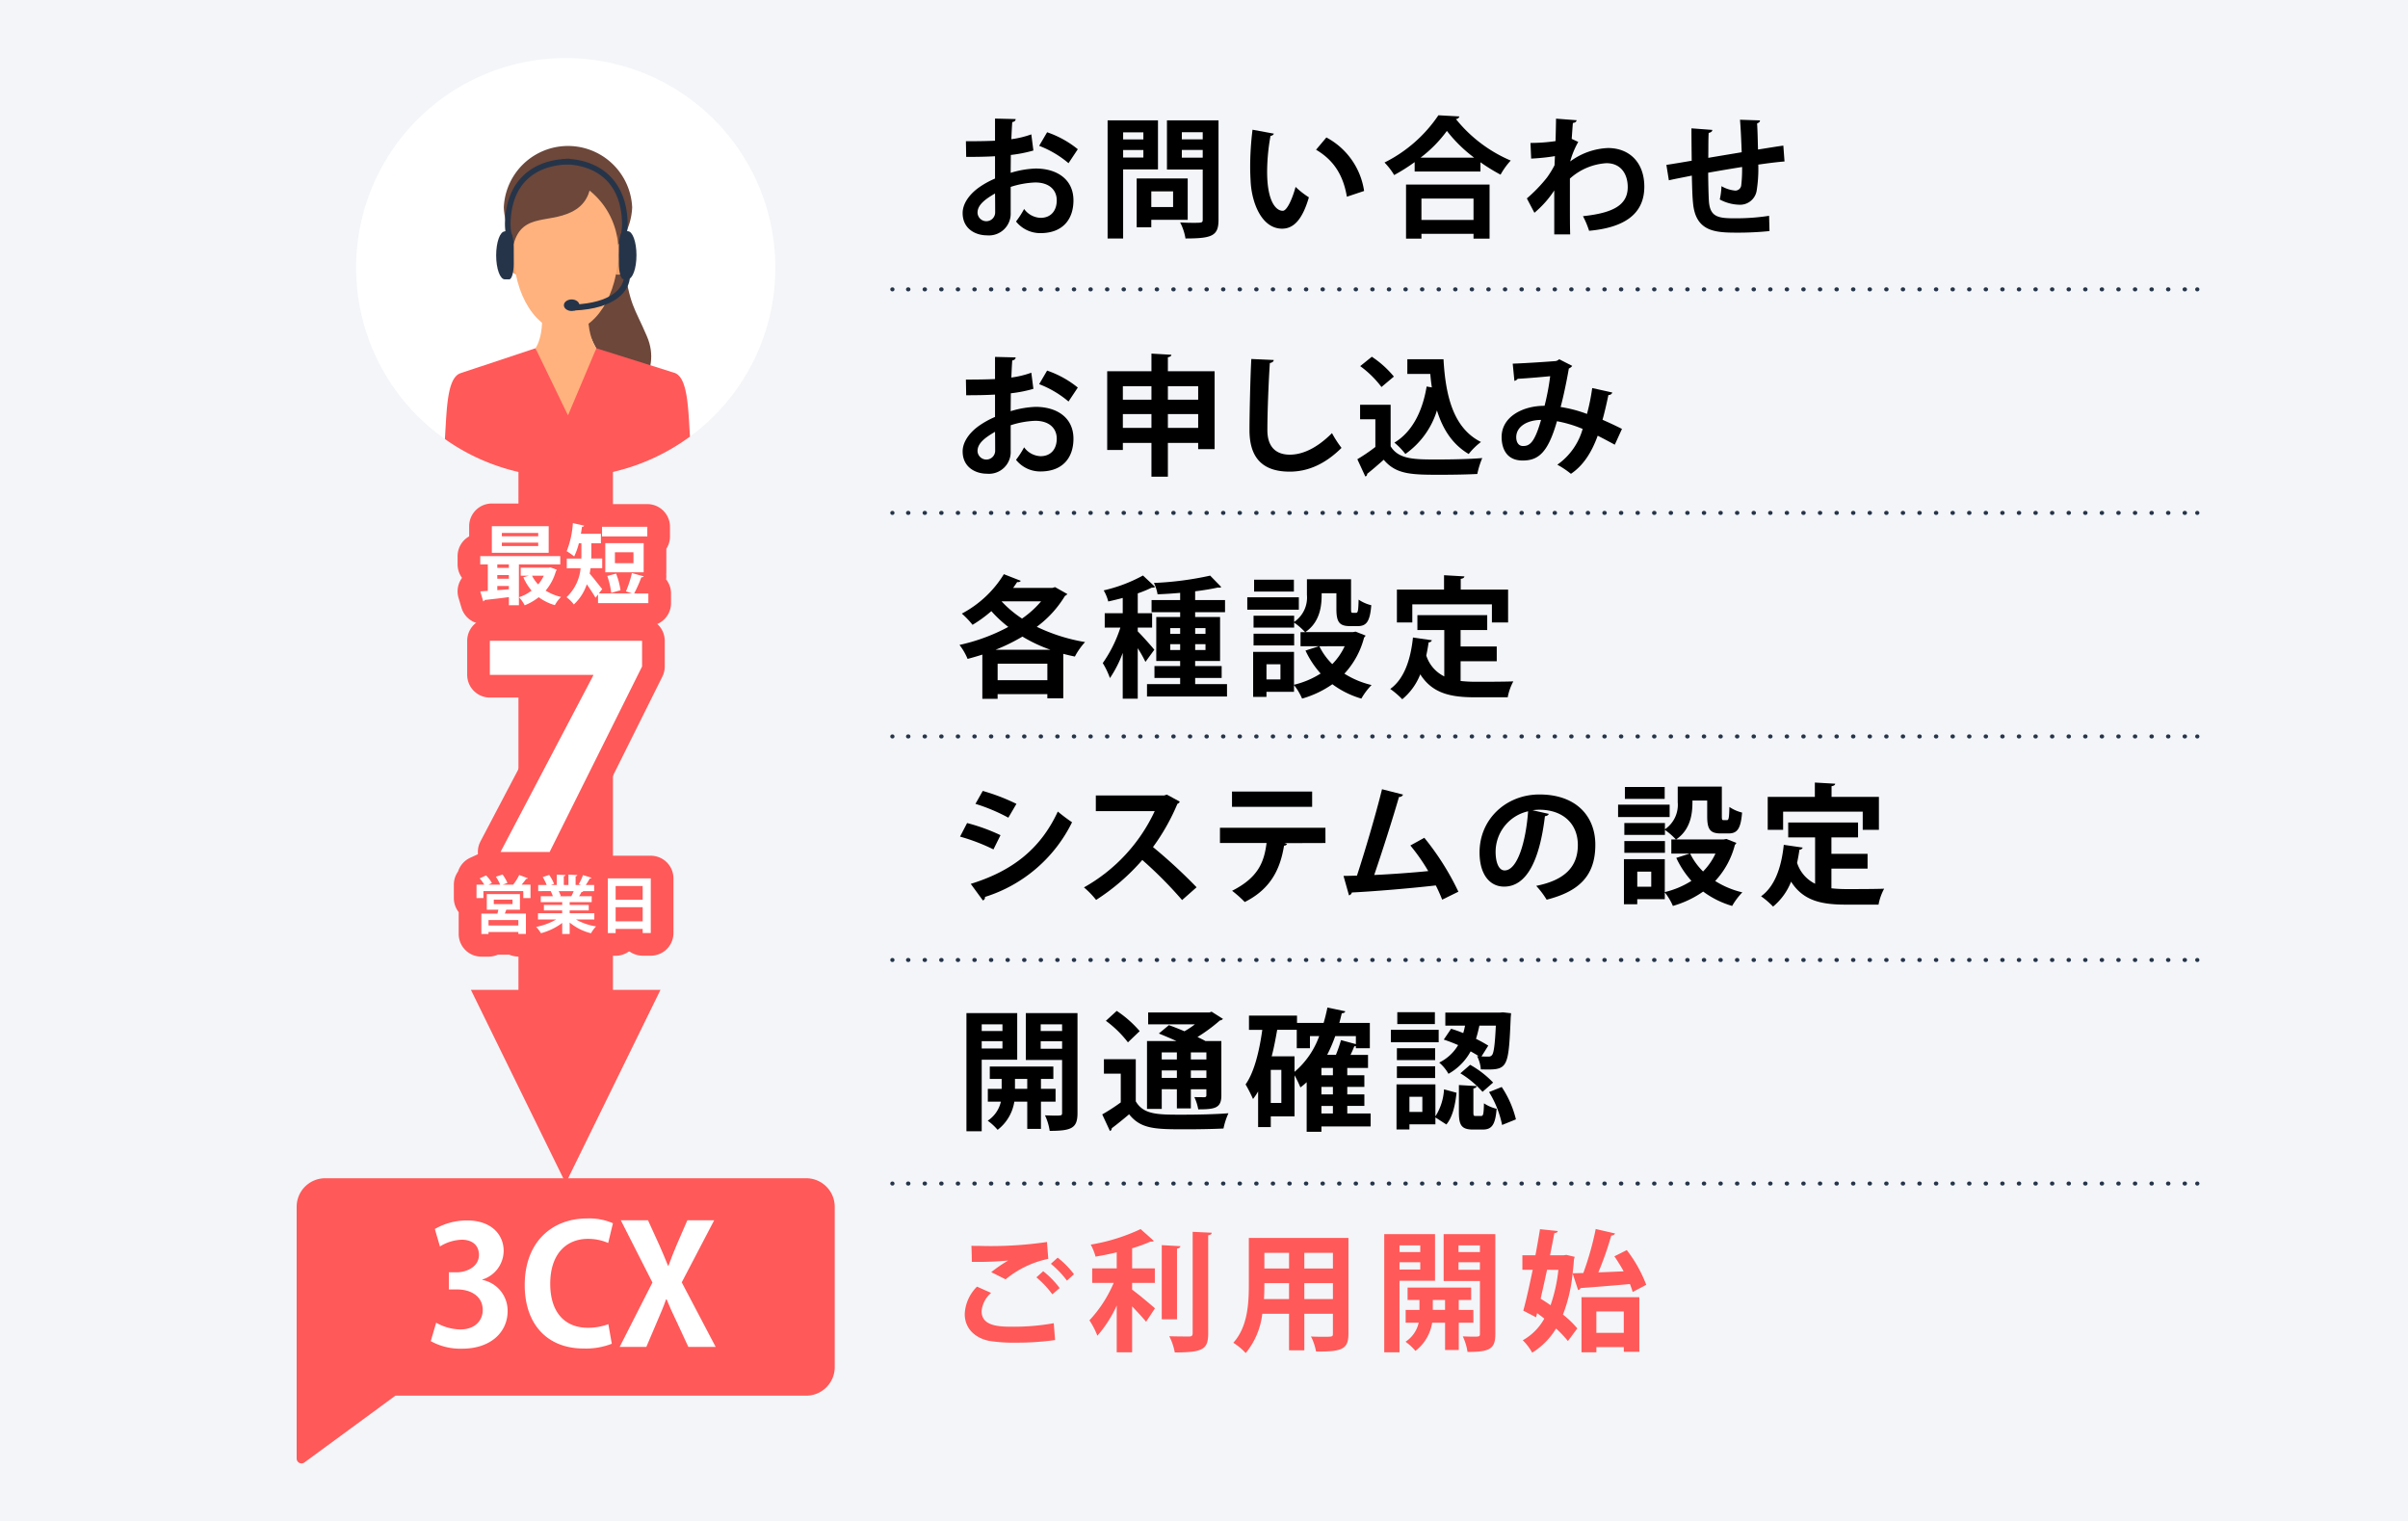
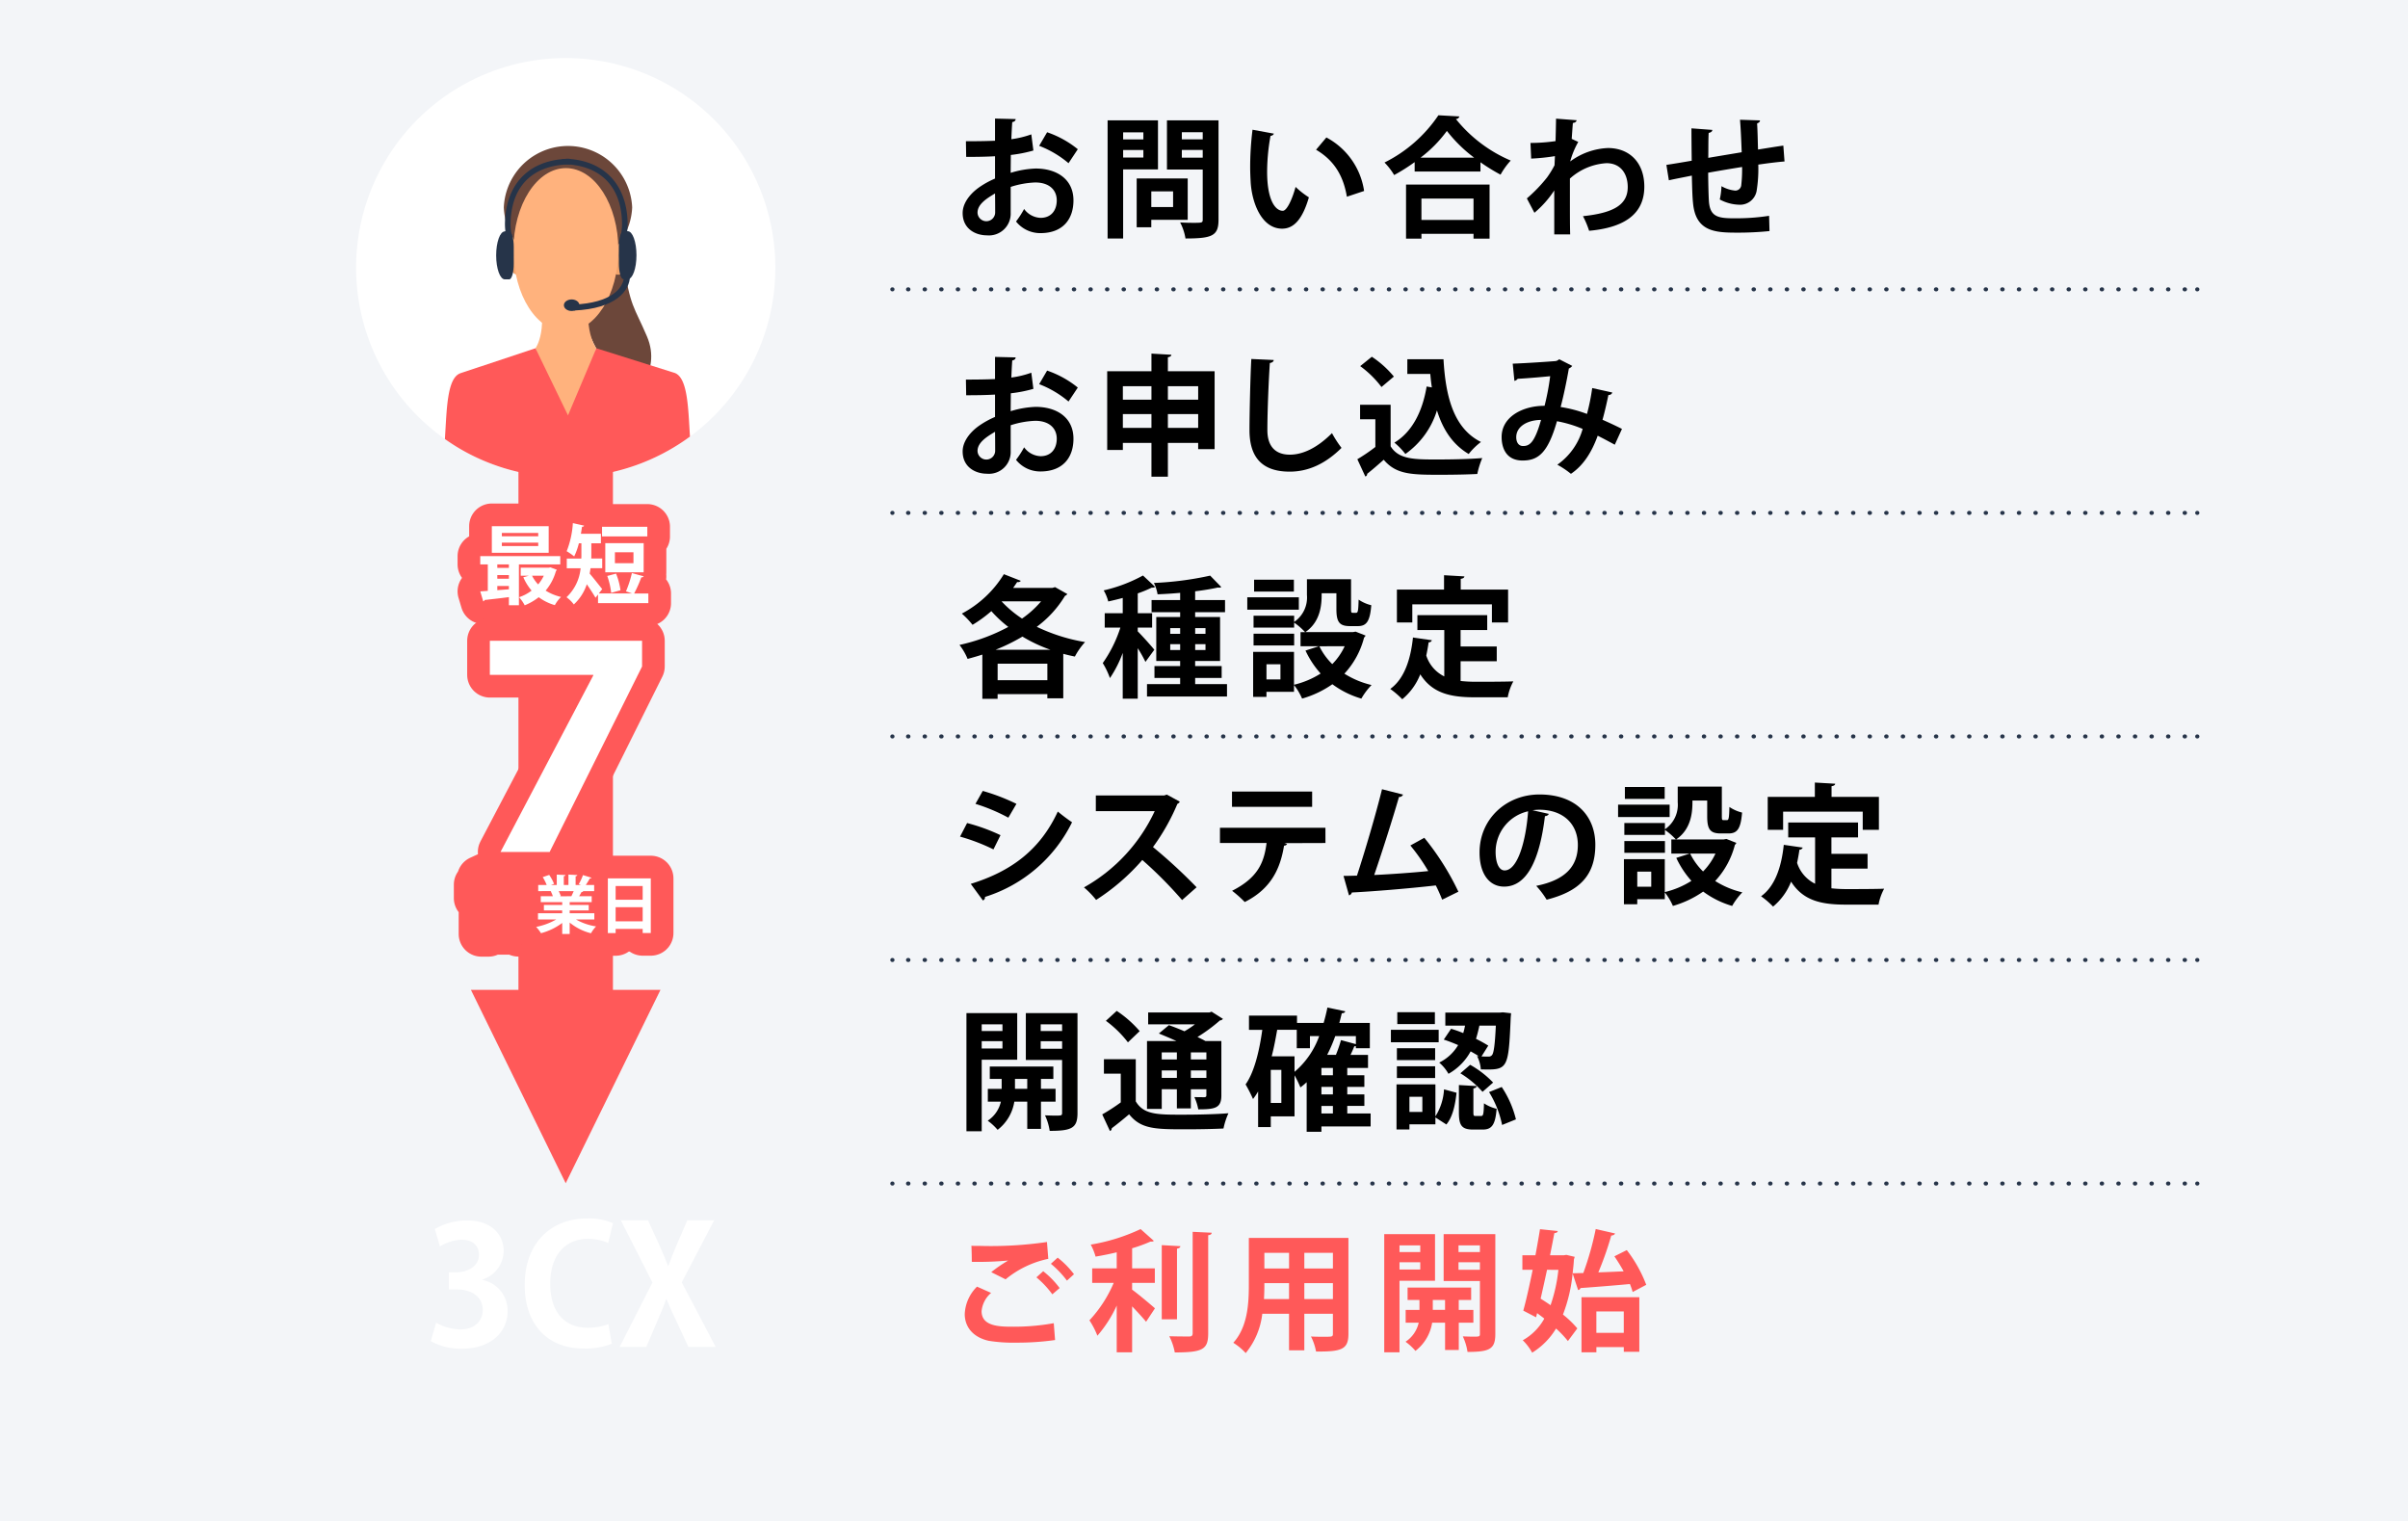
<svg xmlns="http://www.w3.org/2000/svg" width="478" height="302" viewBox="0 0 478 302">
  <defs>
    <clipPath id="clip-path">
      <rect id="長方形_15336" data-name="長方形 15336" width="377.687" height="278.952" fill="none" />
    </clipPath>
  </defs>
  <g id="グループ_35140" data-name="グループ 35140" transform="translate(-1001 -5441)">
    <rect id="長方形_14829" data-name="長方形 14829" width="478" height="302" transform="translate(1001 5441)" fill="#f3f5f8" />
    <g id="グループ_35059" data-name="グループ 35059" transform="translate(1059.889 5452.523)">
      <g id="グループ_35058" data-name="グループ 35058" clip-path="url(#clip-path)">
        <path id="パス_44436" data-name="パス 44436" d="M95.513,41.617A41.549,41.549,0,0,1,78.556,75.141c-.308.225-.621.449-.934.667a41.684,41.684,0,0,1-40.866,3.736A40.443,40.443,0,0,1,30.8,76.229c-.3-.2-.59-.4-.88-.61a41.612,41.612,0,1,1,65.595-34" transform="translate(-0.492 0)" fill="#fff" />
        <path id="パス_44437" data-name="パス 44437" d="M67.237,42.021c1.367,9.221,2.113,8.87,4.7,14.949,3.079,7.223-3.35,12.465-3.35,12.465S58.864,57.326,59.6,51.892s7.634-9.871,7.634-9.871" transform="translate(-2.388 -1.685)" fill="#6c473a" />
        <path id="パス_44438" data-name="パス 44438" d="M64.5,40.432c-.149,2.152.683,3.962,1.858,4.043s2.248-1.6,2.4-3.749-.683-3.961-1.858-4.042-2.248,1.6-2.4,3.748" transform="translate(-2.586 -1.471)" fill="#f1a26a" />
        <path id="パス_44439" data-name="パス 44439" d="M47.6,40.432c.149,2.152-.683,3.962-1.858,4.043s-2.249-1.6-2.4-3.749.683-3.961,1.858-4.042,2.248,1.6,2.4,3.748" transform="translate(-1.737 -1.471)" fill="#f1a26a" />
        <path id="パス_44440" data-name="パス 44440" d="M49.387,45.934c2.966,9.428,0,13.357,0,13.357l6.04,23.836,6.039-23.836s-3.695-4.618,0-15.982c.956-2.939-13.007-.323-12.078,2.625" transform="translate(-1.979 -1.685)" fill="#ffb27d" />
        <path id="パス_44441" data-name="パス 44441" d="M68.318,30.38a12.753,12.753,0,0,1-25.482,0,12.753,12.753,0,0,1,25.482,0" transform="translate(-1.718 -0.729)" fill="#6c473a" />
        <path id="パス_44442" data-name="パス 44442" d="M65.658,38.994c0,8.966-4.661,16.234-10.411,16.234S44.834,47.96,44.834,38.994,49.5,22.759,55.247,22.759s10.411,7.269,10.411,16.235" transform="translate(-1.798 -0.913)" fill="#ffb27d" />
-         <path id="パス_44443" data-name="パス 44443" d="M59.706,20.307s2.338,7.354-2.456,10.5-10.751.364-12.43,6.966c0,0-3.172-9.934,2.03-15.137,4.522-4.521,12.856-2.334,12.856-2.334" transform="translate(-1.759 -0.793)" fill="#6c473a" />
        <path id="パス_44444" data-name="パス 44444" d="M57.395,51.914l-.053-1.181c7.335-.333,9.948-3.2,9.948-5.778h1.182c0,3.121-2.909,6.588-11.077,6.958" transform="translate(-2.299 -1.803)" fill="#263449" />
        <path id="パス_44445" data-name="パス 44445" d="M58.344,51.06c0,.634-.689,1.147-1.541,1.147s-1.542-.514-1.542-1.147.69-1.147,1.542-1.147,1.541.514,1.541,1.147" transform="translate(-2.216 -2.001)" fill="#263449" />
        <path id="パス_44446" data-name="パス 44446" d="M44.82,38.964v3.284c0,1.721-.4,3.116-.89,3.116h-.89V35.847h.89c.491,0,.89,1.4.89,3.117" transform="translate(-1.726 -1.437)" fill="#263449" />
        <path id="パス_44447" data-name="パス 44447" d="M44.683,40.605c0,2.628-.767,4.758-1.713,4.758s-1.714-2.13-1.714-4.758.768-4.758,1.714-4.758,1.713,2.13,1.713,4.758" transform="translate(-1.654 -1.437)" fill="#263449" />
        <path id="パス_44448" data-name="パス 44448" d="M55.666,20.829c-.429.006-.848.031-1.258.075-6.906.635-11.1,5.2-11.331,12.489a11.382,11.382,0,0,0,.094,1.851v.02a11.576,11.576,0,0,0,1.3,4v-3.1c-.043-.175-.081-.348-.111-.53a.02.02,0,0,1-.007-.012c-.025-.125-.043-.249-.062-.374a10.961,10.961,0,0,1-.1-1.819c.244-7.865,5.1-11.318,11.461-11.48.144-.007.293-.007.443-.007V20.866c-.144-.019-.281-.025-.431-.037" transform="translate(-1.727 -0.835)" fill="#263449" />
        <path id="パス_44449" data-name="パス 44449" d="M66.632,38.926V42.21c0,1.722.4,3.118.888,3.118h.89V35.81h-.89c-.491,0-.888,1.4-.888,3.116" transform="translate(-2.672 -1.436)" fill="#263449" />
        <path id="パス_44450" data-name="パス 44450" d="M66.7,40.568c0,2.628.768,4.759,1.714,4.759s1.714-2.131,1.714-4.759-.768-4.757-1.714-4.757S66.7,37.941,66.7,40.568" transform="translate(-2.675 -1.436)" fill="#263449" />
        <path id="パス_44451" data-name="パス 44451" d="M56.569,20.866c-.143-.018-.28-.024-.431-.036-.429.006-.847.031-1.257.075v1c.423,0,.834.018,1.246.043,5.958.43,10.426,3.914,10.657,11.443a10.88,10.88,0,0,1-.1,1.82c-.018.137-.043.268-.068.4v.007c-.031.174-.069.343-.112.511v3.1a11.562,11.562,0,0,0,1.3-4v-.017a11.516,11.516,0,0,0,.094-1.852c-.231-7.279-4.426-11.854-11.331-12.49" transform="translate(-2.201 -0.835)" fill="#263449" />
-         <path id="パス_44452" data-name="パス 44452" d="M59.873,26.808a15.2,15.2,0,0,1,6.256,11.427s.147-12.123-5.713-14.087-.542,2.66-.542,2.66" transform="translate(-2.312 -0.949)" fill="#6c473a" />
        <path id="パス_44453" data-name="パス 44453" d="M79.293,77.546c-.307.225-.621.449-.934.668a41.687,41.687,0,0,1-40.866,3.735,40.3,40.3,0,0,1-5.957-3.315c-.3-.2-.591-.4-.881-.609.378-5.728.378-12.176,3.115-13.068v-.007L48.635,60.01l6.454,13.322L60.716,60.01,76.1,64.851c2.778.745,2.842,7,3.2,12.7" transform="translate(-1.229 -2.406)" fill="#ff5959" />
        <rect id="長方形_15335" data-name="長方形 15335" width="18.756" height="114.812" transform="translate(44.027 75.769)" fill="#ff5959" />
        <path id="パス_44454" data-name="パス 44454" d="M54.85,231.063,36.035,192.68h37.63Z" transform="translate(-1.445 -7.726)" fill="#ff5959" />
-         <path id="パス_44455" data-name="パス 44455" d="M5.664,231.637A5.664,5.664,0,0,0,0,237.3v49.974a.964.964,0,0,0,1.534.777L19.6,274.792h81.545a5.664,5.664,0,0,0,5.664-5.663V237.3a5.664,5.664,0,0,0-5.664-5.664Z" transform="translate(0 -9.288)" fill="#ff5959" />
        <path id="パス_44456" data-name="パス 44456" d="M37.955,252.158a6.233,6.233,0,0,1,5.032,6.21c0,4.117-3.3,7.449-9.051,7.449a12.174,12.174,0,0,1-6.209-1.5l1.078-3.659a10.014,10.014,0,0,0,4.8,1.339c2.974,0,4.444-1.83,4.444-3.856,0-2.778-2.418-4.084-5.065-4.084H31.321v-3.4h1.568c1.927,0,4.411-1.079,4.411-3.464,0-1.733-1.143-3.006-3.431-3.006a8.744,8.744,0,0,0-4.313,1.34l-1.014-3.464a12.644,12.644,0,0,1,6.437-1.7c4.739,0,7.222,2.777,7.222,6.045a6,6,0,0,1-4.248,5.686Z" transform="translate(-1.112 -9.638)" fill="#fff" />
        <path id="パス_44457" data-name="パス 44457" d="M64.447,264.821a14.12,14.12,0,0,1-5.555.947c-7.548,0-11.731-5.13-11.731-12.58,0-8.79,5.653-13.234,12.319-13.234a11.754,11.754,0,0,1,5.195.947l-.947,3.921A9.882,9.882,0,0,0,59.709,244c-4.15,0-7.482,2.843-7.482,8.921,0,5.685,2.908,8.725,7.45,8.725a11.253,11.253,0,0,0,4.084-.719Z" transform="translate(-1.891 -9.622)" fill="#fff" />
        <path id="パス_44458" data-name="パス 44458" d="M85.85,265.457H80.426l-2.255-4.869c-.85-1.733-1.438-3.072-2.059-4.575h-.1c-.523,1.5-1.111,2.875-1.863,4.608l-2.058,4.836H66.8l6.5-12.777-6.274-12.352H72.42l2.254,4.935c.654,1.438,1.144,2.712,1.733,4.117h.064c.589-1.568,1.014-2.712,1.635-4.15l2.124-4.9h5.326l-6.437,12.319Z" transform="translate(-2.679 -9.637)" fill="#fff" />
        <path id="パス_44459" data-name="パス 44459" d="M53.849,104.384h-8.21v8.106H43.652v-1.608c-1.832.242-3.595.432-4.823.57a.327.327,0,0,1-.276.259l-.587-1.97,1.5-.1v-5.255h-1.5v-1.641H53.849Zm-2.3-2.3H40.264V96.8H51.551Zm-7.9,2.3h-2.3v.691h2.3Zm0,2.126h-2.3v.726h2.3Zm-2.3,2.99,2.3-.173v-.657h-2.3Zm8.123-11.356H42.252V98.8h7.224Zm0,1.919H42.252v.674h7.224Zm2.421,4.908,1.279.484a1.1,1.1,0,0,1-.19.276,10.193,10.193,0,0,1-2.039,3.855A10.162,10.162,0,0,0,54,110.848a6.928,6.928,0,0,0-1.227,1.625,10.041,10.041,0,0,1-3.2-1.573,11.4,11.4,0,0,1-2.784,1.608,7.424,7.424,0,0,0-1.123-1.608,8.374,8.374,0,0,0,2.489-1.313,10.783,10.783,0,0,1-1.641-2.645l1.107-.311H46v-1.591h5.548Zm-3.648,1.66a7.418,7.418,0,0,0,1.21,1.728,7.61,7.61,0,0,0,1.123-1.728Z" transform="translate(-1.522 -3.881)" fill="#ff5959" />
        <path id="パス_44460" data-name="パス 44460" d="M53.849,104.384h-8.21v8.106H43.652v-1.608c-1.832.242-3.595.432-4.823.57a.327.327,0,0,1-.276.259l-.587-1.97,1.5-.1v-5.255h-1.5v-1.641H53.849Zm-2.3-2.3H40.264V96.8H51.551Zm-7.9,2.3h-2.3v.691h2.3Zm0,2.126h-2.3v.726h2.3Zm-2.3,2.99,2.3-.173v-.657h-2.3Zm8.123-11.356H42.252V98.8h7.224Zm0,1.919H42.252v.674h7.224Zm2.421,4.908,1.279.484a1.1,1.1,0,0,1-.19.276,10.193,10.193,0,0,1-2.039,3.855A10.162,10.162,0,0,0,54,110.848a6.928,6.928,0,0,0-1.227,1.625,10.041,10.041,0,0,1-3.2-1.573,11.4,11.4,0,0,1-2.784,1.608,7.424,7.424,0,0,0-1.123-1.608,8.374,8.374,0,0,0,2.489-1.313,10.783,10.783,0,0,1-1.641-2.645l1.107-.311H46v-1.591h5.548Zm-3.648,1.66a7.418,7.418,0,0,0,1.21,1.728,7.61,7.61,0,0,0,1.123-1.728Z" transform="translate(-1.522 -3.881)" fill="none" stroke="#ff5959" stroke-linecap="round" stroke-linejoin="round" stroke-width="9" />
        <path id="パス_44461" data-name="パス 44461" d="M71.117,106.726c-.053.138-.225.208-.467.208a25.423,25.423,0,0,1-1.418,3.2H72.05v1.919h-9.99v-1.711l-.5.639c-.4-.709-1.106-1.781-1.729-2.679a9.426,9.426,0,0,1-2.574,4.01,6.727,6.727,0,0,0-1.452-1.434,9.088,9.088,0,0,0,2.8-5.756H55.856V103.2h2.886c.017-.276.017-.536.017-.795v-2.23h-.5a13.393,13.393,0,0,1-.933,2.61,10.34,10.34,0,0,0-1.487-1.037,18.319,18.319,0,0,0,1.227-5.583l2.23.5c-.035.138-.173.225-.415.225-.069.467-.138.934-.225,1.4h3.975v1.883h-1.9v2.264c0,.242,0,.5-.018.76H62.89v1.919H60.575c-.053.346-.1.708-.174,1.071.692.795,2.126,2.627,2.489,3.076l-.674.864h6.6c-.4-.138-.83-.294-1.209-.415a21.179,21.179,0,0,0,1.175-3.629Zm.726-7.915H62.856V96.892h8.987Zm-.726,7.121H63.5v-5.79h7.622Zm-5.479.259a13.59,13.59,0,0,1,.881,3.3l-1.85.518a14.542,14.542,0,0,0-.777-3.352Zm3.457-4.234H65.414v2.16h3.681Z" transform="translate(-2.238 -3.856)" fill="#ff5959" />
        <path id="パス_44462" data-name="パス 44462" d="M71.117,106.726c-.053.138-.225.208-.467.208a25.423,25.423,0,0,1-1.418,3.2H72.05v1.919h-9.99v-1.711l-.5.639c-.4-.709-1.106-1.781-1.729-2.679a9.426,9.426,0,0,1-2.574,4.01,6.727,6.727,0,0,0-1.452-1.434,9.088,9.088,0,0,0,2.8-5.756H55.856V103.2h2.886c.017-.276.017-.536.017-.795v-2.23h-.5a13.393,13.393,0,0,1-.933,2.61,10.34,10.34,0,0,0-1.487-1.037,18.319,18.319,0,0,0,1.227-5.583l2.23.5c-.035.138-.173.225-.415.225-.069.467-.138.934-.225,1.4h3.975v1.883h-1.9v2.264c0,.242,0,.5-.018.76H62.89v1.919H60.575c-.053.346-.1.708-.174,1.071.692.795,2.126,2.627,2.489,3.076l-.674.864h6.6c-.4-.138-.83-.294-1.209-.415a21.179,21.179,0,0,0,1.175-3.629Zm.726-7.915H62.856V96.892h8.987Zm-.726,7.121H63.5v-5.79h7.622Zm-5.479.259a13.59,13.59,0,0,1,.881,3.3l-1.85.518a14.542,14.542,0,0,0-.777-3.352Zm3.457-4.234H65.414v2.16h3.681Z" transform="translate(-2.238 -3.856)" fill="none" stroke="#ff5959" stroke-linecap="round" stroke-linejoin="round" stroke-width="9" />
        <path id="パス_44463" data-name="パス 44463" d="M39.951,120.5H70.168v5.1L51.82,162.415H42.068l18.413-35.037v-.111H39.951Z" transform="translate(-1.602 -4.832)" fill="#ff5959" />
        <path id="パス_44464" data-name="パス 44464" d="M39.951,120.5H70.168v5.1L51.82,162.415H42.068l18.413-35.037v-.111H39.951Z" transform="translate(-1.602 -4.832)" fill="none" stroke="#ff5959" stroke-linecap="round" stroke-linejoin="round" stroke-width="9" />
        <path id="パス_44465" data-name="パス 44465" d="M47.387,169.572c-.037.087-.162.138-.337.125-.237.337-.574.761-.9,1.149h1.759v2.669H46.476v-1.4H38.564v1.4H37.192v-2.669h1.546a8.57,8.57,0,0,0-.923-1.249l1.273-.586a6.861,6.861,0,0,1,1.161,1.509l-.674.325h2.309a8.382,8.382,0,0,0-.848-1.573l1.323-.449a8.736,8.736,0,0,1,.973,1.672l-.948.35h2.084a10.324,10.324,0,0,0,1.2-1.923Zm-1.572,6.239H43.107c-.087.238-.187.513-.3.775H47v4.031H45.5v-.374H39.574v.387H38.153v-4.043h3.195l.186-.775h-2.3v-3.095h6.576ZM45.5,177.87H39.574v1.086H45.5Zm-4.879-3.157h3.719v-.9H40.624Z" transform="translate(-1.491 -6.77)" fill="#ff5959" />
        <path id="パス_44466" data-name="パス 44466" d="M47.387,169.572c-.037.087-.162.138-.337.125-.237.337-.574.761-.9,1.149h1.759v2.669H46.476v-1.4H38.564v1.4H37.192v-2.669h1.546a8.57,8.57,0,0,0-.923-1.249l1.273-.586a6.861,6.861,0,0,1,1.161,1.509l-.674.325h2.309a8.382,8.382,0,0,0-.848-1.573l1.323-.449a8.736,8.736,0,0,1,.973,1.672l-.948.35h2.084a10.324,10.324,0,0,0,1.2-1.923Zm-1.572,6.239H43.107c-.087.238-.187.513-.3.775H47v4.031H45.5v-.374H39.574v.387H38.153v-4.043h3.195l.186-.775h-2.3v-3.095h6.576ZM45.5,177.87H39.574v1.086H45.5Zm-4.879-3.157h3.719v-.9H40.624Z" transform="translate(-1.491 -6.77)" fill="none" stroke="#ff5959" stroke-linecap="round" stroke-linejoin="round" stroke-width="9" />
        <path id="パス_44467" data-name="パス 44467" d="M61.073,177.76H57.442a11.446,11.446,0,0,0,3.981,1.372,6.345,6.345,0,0,0-1.011,1.361,10.763,10.763,0,0,1-4.231-2.122v2.26H54.7v-2.185a12.242,12.242,0,0,1-4.218,2.035,7.135,7.135,0,0,0-.961-1.248A13.051,13.051,0,0,0,53.5,177.76H49.892v-1.236h4.8v-.562H51.064v-1.086H54.7v-.562H50.441v-1.173h2.4a5.728,5.728,0,0,0-.424-.986l.15-.025v-.012l-2.633.012v-1.223h1.685a10.076,10.076,0,0,0-.787-1.56l1.285-.437a8.939,8.939,0,0,1,.962,1.772l-.612.225h1.149v-2.059l1.722.087c-.012.125-.113.212-.324.237v1.735h.923v-2.059l1.759.087c-.012.137-.125.212-.337.25v1.722h1.061l-.437-.162a10.179,10.179,0,0,0,.836-1.8l1.684.524c-.036.1-.149.15-.323.137-.212.387-.512.886-.8,1.3h1.66v1.223H58.752l.112.037a.31.31,0,0,1-.325.125,8.741,8.741,0,0,1-.486.849h2.5v1.173H56.181v.562h3.782v1.086H56.181v.562h4.893Zm-4.555-4.618c.137-.287.312-.661.461-1.011H54a6.676,6.676,0,0,1,.423.973l-.211.037v.012Z" transform="translate(-1.986 -6.771)" fill="#ff5959" />
        <path id="パス_44468" data-name="パス 44468" d="M61.073,177.76H57.442a11.446,11.446,0,0,0,3.981,1.372,6.345,6.345,0,0,0-1.011,1.361,10.763,10.763,0,0,1-4.231-2.122v2.26H54.7v-2.185a12.242,12.242,0,0,1-4.218,2.035,7.135,7.135,0,0,0-.961-1.248A13.051,13.051,0,0,0,53.5,177.76H49.892v-1.236h4.8v-.562H51.064v-1.086H54.7v-.562H50.441v-1.173h2.4a5.728,5.728,0,0,0-.424-.986l.15-.025v-.012l-2.633.012v-1.223h1.685a10.076,10.076,0,0,0-.787-1.56l1.285-.437a8.939,8.939,0,0,1,.962,1.772l-.612.225h1.149v-2.059l1.722.087c-.012.125-.113.212-.324.237v1.735h.923v-2.059l1.759.087c-.012.137-.125.212-.337.25v1.722h1.061l-.437-.162a10.179,10.179,0,0,0,.836-1.8l1.684.524c-.036.1-.149.15-.323.137-.212.387-.512.886-.8,1.3h1.66v1.223H58.752l.112.037a.31.31,0,0,1-.325.125,8.741,8.741,0,0,1-.486.849h2.5v1.173H56.181v.562h3.782v1.086H56.181v.562h4.893Zm-4.555-4.618c.137-.287.312-.661.461-1.011H54a6.676,6.676,0,0,1,.423.973l-.211.037v.012Z" transform="translate(-1.986 -6.771)" fill="none" stroke="#ff5959" stroke-linecap="round" stroke-linejoin="round" stroke-width="9" />
        <path id="パス_44469" data-name="パス 44469" d="M64.353,169.629h8.523v10.845h-1.61v-.811H65.9v.824H64.353Zm6.913,1.511H65.9v2.733h5.367ZM65.9,178.153h5.367v-2.8H65.9Z" transform="translate(-2.581 -6.802)" fill="#ff5959" />
        <path id="パス_44470" data-name="パス 44470" d="M64.353,169.629h8.523v10.845h-1.61v-.811H65.9v.824H64.353Zm6.913,1.511H65.9v2.733h5.367ZM65.9,178.153h5.367v-2.8H65.9Z" transform="translate(-2.581 -6.802)" fill="none" stroke="#ff5959" stroke-linecap="round" stroke-linejoin="round" stroke-width="9" />
        <path id="パス_44471" data-name="パス 44471" d="M53.849,104.384h-8.21v8.106H43.652v-1.608c-1.832.242-3.595.432-4.823.57a.327.327,0,0,1-.276.259l-.587-1.97,1.5-.1v-5.255h-1.5v-1.641H53.849Zm-2.3-2.3H40.264V96.8H51.551Zm-7.9,2.3h-2.3v.691h2.3Zm0,2.126h-2.3v.726h2.3Zm-2.3,2.99,2.3-.173v-.657h-2.3Zm8.123-11.356H42.252V98.8h7.224Zm0,1.919H42.252v.674h7.224Zm2.421,4.908,1.279.484a1.1,1.1,0,0,1-.19.276,10.193,10.193,0,0,1-2.039,3.855A10.162,10.162,0,0,0,54,110.848a6.928,6.928,0,0,0-1.227,1.625,10.041,10.041,0,0,1-3.2-1.573,11.4,11.4,0,0,1-2.784,1.608,7.424,7.424,0,0,0-1.123-1.608,8.374,8.374,0,0,0,2.489-1.313,10.783,10.783,0,0,1-1.641-2.645l1.107-.311H46v-1.591h5.548Zm-3.648,1.66a7.418,7.418,0,0,0,1.21,1.728,7.61,7.61,0,0,0,1.123-1.728Z" transform="translate(-1.522 -3.881)" fill="#fff" />
        <path id="パス_44472" data-name="パス 44472" d="M71.117,106.726c-.053.138-.225.208-.467.208a25.423,25.423,0,0,1-1.418,3.2H72.05v1.919h-9.99v-1.711l-.5.639c-.4-.709-1.106-1.781-1.729-2.679a9.426,9.426,0,0,1-2.574,4.01,6.727,6.727,0,0,0-1.452-1.434,9.088,9.088,0,0,0,2.8-5.756H55.856V103.2h2.886c.017-.276.017-.536.017-.795v-2.23h-.5a13.393,13.393,0,0,1-.933,2.61,10.34,10.34,0,0,0-1.487-1.037,18.319,18.319,0,0,0,1.227-5.583l2.23.5c-.035.138-.173.225-.415.225-.069.467-.138.934-.225,1.4h3.975v1.883h-1.9v2.264c0,.242,0,.5-.018.76H62.89v1.919H60.575c-.053.346-.1.708-.174,1.071.692.795,2.126,2.627,2.489,3.076l-.674.864h6.6c-.4-.138-.83-.294-1.209-.415a21.179,21.179,0,0,0,1.175-3.629Zm.726-7.915H62.856V96.892h8.987Zm-.726,7.121H63.5v-5.79h7.622Zm-5.479.259a13.59,13.59,0,0,1,.881,3.3l-1.85.518a14.542,14.542,0,0,0-.777-3.352Zm3.457-4.234H65.414v2.16h3.681Z" transform="translate(-2.238 -3.856)" fill="#fff" />
        <path id="パス_44473" data-name="パス 44473" d="M39.951,120.5H70.168v5.1L51.82,162.415H42.068l18.413-35.037v-.111H39.951Z" transform="translate(-1.602 -4.832)" fill="#fff" />
-         <path id="パス_44474" data-name="パス 44474" d="M47.387,169.572c-.037.087-.162.138-.337.125-.237.337-.574.761-.9,1.149h1.759v2.669H46.476v-1.4H38.564v1.4H37.192v-2.669h1.546a8.57,8.57,0,0,0-.923-1.249l1.273-.586a6.861,6.861,0,0,1,1.161,1.509l-.674.325h2.309a8.382,8.382,0,0,0-.848-1.573l1.323-.449a8.736,8.736,0,0,1,.973,1.672l-.948.35h2.084a10.324,10.324,0,0,0,1.2-1.923Zm-1.572,6.239H43.107c-.087.238-.187.513-.3.775H47v4.031H45.5v-.374H39.574v.387H38.153v-4.043h3.195l.186-.775h-2.3v-3.095h6.576ZM45.5,177.87H39.574v1.086H45.5Zm-4.879-3.157h3.719v-.9H40.624Z" transform="translate(-1.491 -6.77)" fill="#fff" />
        <path id="パス_44475" data-name="パス 44475" d="M61.073,177.76H57.442a11.446,11.446,0,0,0,3.981,1.372,6.345,6.345,0,0,0-1.011,1.361,10.763,10.763,0,0,1-4.231-2.122v2.26H54.7v-2.185a12.242,12.242,0,0,1-4.218,2.035,7.135,7.135,0,0,0-.961-1.248A13.051,13.051,0,0,0,53.5,177.76H49.892v-1.236h4.8v-.562H51.064v-1.086H54.7v-.562H50.441v-1.173h2.4a5.728,5.728,0,0,0-.424-.986l.15-.025v-.012l-2.633.012v-1.223h1.685a10.076,10.076,0,0,0-.787-1.56l1.285-.437a8.939,8.939,0,0,1,.962,1.772l-.612.225h1.149v-2.059l1.722.087c-.012.125-.113.212-.324.237v1.735h.923v-2.059l1.759.087c-.012.137-.125.212-.337.25v1.722h1.061l-.437-.162a10.179,10.179,0,0,0,.836-1.8l1.684.524c-.036.1-.149.15-.323.137-.212.387-.512.886-.8,1.3h1.66v1.223H58.752l.112.037a.31.31,0,0,1-.325.125,8.741,8.741,0,0,1-.486.849h2.5v1.173H56.181v.562h3.782v1.086H56.181v.562h4.893Zm-4.555-4.618c.137-.287.312-.661.461-1.011H54a6.676,6.676,0,0,1,.423.973l-.211.037v.012Z" transform="translate(-1.986 -6.771)" fill="#fff" />
        <path id="パス_44476" data-name="パス 44476" d="M64.353,169.629h8.523v10.845h-1.61v-.811H65.9v.824H64.353Zm6.913,1.511H65.9v2.733h5.367ZM65.9,178.153h5.367v-2.8H65.9Z" transform="translate(-2.581 -6.802)" fill="#fff" />
        <path id="パス_44477" data-name="パス 44477" d="M151.768,18.853a26.894,26.894,0,0,1-4.483.881c0,1.217-.026,2.461-.026,3.55a19.082,19.082,0,0,1,4.949-.855c4.249,0,7.513,2.151,7.513,6.322,0,3.757-2.123,6.5-6.555,6.5a6.142,6.142,0,0,1-4.845-2.307,18.589,18.589,0,0,0,1.606-2.487,4.235,4.235,0,0,0,3.266,1.762c2.1,0,3.212-1.478,3.212-3.473,0-2.072-1.5-3.55-4.274-3.55a17.815,17.815,0,0,0-4.871.881v5.131a4.318,4.318,0,0,1-4.715,4.483c-2.255,0-4.82-1.271-4.82-4.431,0-1.762,1.192-3.576,3.135-5a17.266,17.266,0,0,1,3.291-1.839V19.992c-1.711.1-3.627.131-5.726.131l-.052-3.109c2.15,0,4.067-.027,5.778-.1v-4.4l4.094.1c0,.31-.259.543-.674.6-.078,1.011-.13,2.2-.18,3.394a18.932,18.932,0,0,0,3.964-.958Zm-7.618,8.525c-1.5.906-3.471,2.072-3.471,3.808a1.75,1.75,0,1,0,3.5-.1c0-.648,0-2.177-.026-3.705m14.588-6.012a20.052,20.052,0,0,0-5.829-3.446l1.58-2.694a19.8,19.8,0,0,1,6.09,3.368Z" transform="translate(-5.523 -0.501)" />
        <path id="パス_44478" data-name="パス 44478" d="M177.7,22.625h-6.918V36.331H167.7V12.883h10Zm-2.9-7.359h-4.016v1.4h4.016Zm-4.016,5h4.016v-1.5h-4.016ZM183.6,32.626h-7.228V34.1h-2.9V24.412H183.6Zm-2.9-5.648h-4.327v3.109H180.7Zm9.017-14.1V32.6c0,3.186-1.219,3.73-6.557,3.73a10.478,10.478,0,0,0-1.062-3.187c.855.052,1.762.078,2.513.078,1.866,0,1.97,0,1.97-.674v-9.9h-7.1V12.883Zm-3.136,2.358h-4.146v1.425h4.146Zm-4.146,5.052h4.146V18.764h-4.146Z" transform="translate(-6.724 -0.517)" />
        <path id="パス_44479" data-name="パス 44479" d="M201.895,15.6a.769.769,0,0,1-.673.44,40.573,40.573,0,0,0-.674,7.126c0,5.7,1.658,7.746,3.108,7.746.881,0,1.97-2.591,2.541-4.741a16.933,16.933,0,0,0,2.643,2.072c-1.244,4.249-2.929,6.218-5.313,6.218-4.015,0-5.985-5-6.244-9.224-.051-.933-.1-1.944-.1-3.005a60.543,60.543,0,0,1,.467-7.411ZM216.38,28.119c-.778-4.663-2.928-7.436-6.116-9.328l2.046-2.435A14.4,14.4,0,0,1,219.8,26.979Z" transform="translate(-7.907 -0.595)" />
        <path id="パス_44480" data-name="パス 44480" d="M230.948,21.131a36.965,36.965,0,0,1-4.067,2.566,13.31,13.31,0,0,0-1.918-2.487,27.876,27.876,0,0,0,10.7-9.38l4.172.233a.743.743,0,0,1-.7.518,28.031,28.031,0,0,0,10.882,8.239A14.521,14.521,0,0,0,248,23.62a37.078,37.078,0,0,1-3.99-2.461V23H230.948Zm-1.71,15.185V25.588h16.582V36.316h-3.187v-.959H232.295v.959ZM242.763,20.25a28.5,28.5,0,0,1-5.416-5.311,25.72,25.72,0,0,1-5.233,5.311Zm-.13,8.111H232.295v4.249h10.339Z" transform="translate(-9.021 -0.474)" />
        <path id="パス_44481" data-name="パス 44481" d="M255.119,17.352a34.574,34.574,0,0,0,4.975-.363c.026-.543.1-3.964.1-4.457l4.095.312c-.078.285-.26.491-.753.543-.1,1.218-.155,2.1-.233,3.161l1.3.6A16.856,16.856,0,0,0,263,21.031a13.544,13.544,0,0,1,7.488-2.669c4.327,0,7.229,2.928,7.229,7.67,0,5.674-4.327,8.161-10.96,8.757a17.662,17.662,0,0,0-1.218-2.9c5.8-.622,8.887-2.1,8.887-5.778,0-2.566-1.347-4.742-4.223-4.742a11.91,11.91,0,0,0-7.256,3.057v4.585c0,2.462,0,4.923.053,6.5h-3.161V26.783a20.041,20.041,0,0,1-3.938,4.431l-1.5-2.85a29.745,29.745,0,0,0,4.016-4.172,19.376,19.376,0,0,0,1.477-2.409l.078-1.813a41.037,41.037,0,0,1-4.716.491Z" transform="translate(-10.201 -0.503)" />
        <path id="パス_44482" data-name="パス 44482" d="M306.705,21.04c-1.348.1-3.24.337-5.208.621a27.14,27.14,0,0,1-.337,5.26,3.335,3.335,0,0,1-3.524,2.7,8.534,8.534,0,0,1-3.783-1.038,14.932,14.932,0,0,0,.337-2.642,6.709,6.709,0,0,0,2.746.881,1.191,1.191,0,0,0,1.166-.959,27.95,27.95,0,0,0,.181-3.731c-2.436.388-4.845.8-6.737,1.139.025,2.333.078,4.612.155,5.752.207,2.384,1.191,3.161,3.731,3.266.388.026.881.026,1.424.026a42.41,42.41,0,0,0,6.788-.492l.079,3.031a61.514,61.514,0,0,1-6.53.311c-4.3,0-8.161-.233-8.654-5.934-.13-1.191-.18-3.239-.232-5.389-1.5.311-3.577.7-4.56.933l-.492-3.057c1.192-.181,3.239-.518,5.027-.829-.027-2.228-.052-4.715-.052-6.426l4.145.311c-.025.311-.233.491-.726.6-.078,1.269-.051,3.213-.078,4.948,1.944-.336,4.327-.726,6.634-1.114-.079-2.124-.181-4.637-.337-6.451l3.964.13c0,.26-.155.441-.57.6.1,1.5.13,3.472.181,5.183,1.813-.285,3.679-.6,5.027-.778Z" transform="translate(-11.358 -0.511)" />
        <path id="パス_44483" data-name="パス 44483" d="M151.768,68.138a26.893,26.893,0,0,1-4.483.881c0,1.217-.026,2.461-.026,3.55a19.082,19.082,0,0,1,4.949-.855c4.249,0,7.513,2.151,7.513,6.322,0,3.757-2.123,6.5-6.555,6.5a6.142,6.142,0,0,1-4.845-2.307,18.589,18.589,0,0,0,1.606-2.487,4.235,4.235,0,0,0,3.266,1.762c2.1,0,3.212-1.478,3.212-3.473,0-2.072-1.5-3.55-4.274-3.55a17.815,17.815,0,0,0-4.871.881V80.5a4.318,4.318,0,0,1-4.715,4.483c-2.255,0-4.82-1.271-4.82-4.431,0-1.762,1.192-3.576,3.135-5a17.266,17.266,0,0,1,3.291-1.839V69.277c-1.711.1-3.627.131-5.726.131l-.052-3.109c2.15,0,4.067-.027,5.778-.1v-4.4l4.094.1c0,.31-.259.543-.674.6-.078,1.01-.13,2.2-.18,3.393a18.932,18.932,0,0,0,3.964-.958Zm-7.618,8.525c-1.5.906-3.471,2.072-3.471,3.808a1.75,1.75,0,1,0,3.5-.1c0-.648,0-2.177-.026-3.705m14.588-6.012a20.052,20.052,0,0,0-5.829-3.446l1.58-2.694a19.8,19.8,0,0,1,6.09,3.368Z" transform="translate(-5.523 -2.478)" />
        <path id="パス_44484" data-name="パス 44484" d="M179.663,64.614h9.276V80.082h-3.265V78.838h-6.011v6.711H176.4V78.838h-5.675v1.4h-3.109V64.614H176.4v-3.5l3.963.233c-.026.259-.233.415-.7.492ZM176.4,67.592h-5.674v2.669H176.4Zm-5.675,8.267H176.4V73.113h-5.674Zm14.95-8.267h-6.011v2.669h6.011Zm-6.011,8.267h6.011V73.113h-6.011Z" transform="translate(-6.721 -2.451)" />
        <path id="パス_44485" data-name="パス 44485" d="M201.862,62.429c-.052.31-.285.517-.778.6-.233,3.447-.491,9.509-.491,13.319,0,3.316,1.685,4.871,4.456,4.871,2.566,0,5.416-1.322,8.369-4.275a21.866,21.866,0,0,0,1.892,2.929c-3.239,3.213-6.66,4.715-10.287,4.715-5.752,0-7.981-3.135-7.981-8.239,0-3.472.182-10.986.363-14.122Z" transform="translate(-7.901 -2.495)" />
        <path id="パス_44486" data-name="パス 44486" d="M225.954,71.3v8.24c1.607,2.617,4.741,2.617,9.276,2.617,2.98,0,6.5-.078,8.914-.284a16.64,16.64,0,0,0-.985,3.161c-1.917.1-4.612.156-7.151.156-5.8,0-8.914,0-11.427-2.98-1.139,1.011-2.306,2.022-3.29,2.8a.466.466,0,0,1-.363.518l-1.582-3.42a34.871,34.871,0,0,0,3.577-2.435V74.174h-3.031V71.3Zm-3.731-9.535A19.844,19.844,0,0,1,226.6,65.7l-2.462,2.072a20.087,20.087,0,0,0-4.223-4.145Zm7.049.492h7.176c.415,7.41,2,13.706,7.437,16.427a13.157,13.157,0,0,0-2.436,2.384c-3.239-1.918-5.158-4.95-6.3-8.654a16.464,16.464,0,0,1-6.271,8.654,13.656,13.656,0,0,0-2.177-2.255c3.5-2.1,5.571-6.14,6.4-11.141l1.036.18c-.13-.855-.233-1.761-.31-2.669h-4.56Z" transform="translate(-8.796 -2.477)" />
        <path id="パス_44487" data-name="パス 44487" d="M271.154,68.883a.735.735,0,0,1-.777.492c-.286,1.424-.726,3.342-1.166,4.923,1.191.518,2.591,1.165,3.86,1.813l-1.424,3.135c-1.192-.648-2.306-1.243-3.394-1.787-1.191,3.316-2.876,5.933-5.311,7.565a18.21,18.21,0,0,0-2.7-1.813,12.945,12.945,0,0,0,5.026-7.1,24.5,24.5,0,0,0-5.1-1.528c-1.787,6.27-3.705,7.8-6.814,7.8-3.446,0-4.172-2.747-4.172-4.664,0-4.094,4.326-6.218,8.525-6.193a48.53,48.53,0,0,0,1.114-5.881c-1.244.13-4.483.415-6.452.518a1.088,1.088,0,0,1-.648.415l-.336-3.42c2.824-.1,7.332-.415,8.55-.518a1.422,1.422,0,0,0,.674-.363L263.2,63.6a1.556,1.556,0,0,1-.674.518c-.388,2.281-1.062,5.545-1.632,7.644a25.8,25.8,0,0,1,5.233,1.374A41.333,41.333,0,0,0,267.164,68Zm-14.147,5.442c-2.824.025-4.923,1.374-4.923,3.42,0,1.062.492,1.761,1.348,1.761,1.27,0,2.28-.6,3.576-5.182" transform="translate(-9.992 -2.497)" />
        <path id="パス_44488" data-name="パス 44488" d="M156.044,109.294l2.436,1.373a1.1,1.1,0,0,1-.467.363,21.274,21.274,0,0,1-5.6,6.141A35.488,35.488,0,0,0,162,120.2a13.66,13.66,0,0,0-2.022,2.876c-.778-.156-1.555-.337-2.306-.543v8.835h-3.161v-.829h-9.873v.933h-3.031v-8.784c-.959.311-1.944.6-2.928.855a11.868,11.868,0,0,0-1.607-2.772,37.315,37.315,0,0,0,9.691-3.576,24.148,24.148,0,0,1-3.368-3.136,25.715,25.715,0,0,1-3.732,2.72,17.1,17.1,0,0,0-2.124-2.228,21.644,21.644,0,0,0,8.343-7.824l3.367,1.321a.7.7,0,0,1-.724.233c-.26.389-.518.777-.8,1.166h7.8Zm-.907,12.437a29.763,29.763,0,0,1-5.57-2.618,37.856,37.856,0,0,1-5.338,2.618Zm-10.494,6.037h9.873V124.5h-9.873Zm.829-15.65-.026.026a22.05,22.05,0,0,0,4.042,3.394,19.366,19.366,0,0,0,3.783-3.42Z" transform="translate(-5.497 -4.28)" />
        <path id="パス_44489" data-name="パス 44489" d="M173.641,118.088c.7.674,2.824,3.031,3.29,3.653l-1.761,2.409a24.018,24.018,0,0,0-1.528-2.72v10.027h-2.98v-9.094a23.049,23.049,0,0,1-2.538,5,15.746,15.746,0,0,0-1.426-2.98,25.963,25.963,0,0,0,3.5-7.047h-3.11v-2.851h3.576v-3.031c-.958.259-1.943.492-2.876.7a8.423,8.423,0,0,0-.906-2.2,30.1,30.1,0,0,0,7.8-2.954l2.408,2.255a.969.969,0,0,1-.673.156,24.562,24.562,0,0,1-2.772,1.139v3.938h2.85v2.851h-2.85Zm11.4,10.468h6.321v2.461H175.481v-2.461h6.58v-1.218h-5.1V124.98h5.1v-1.01H177.32v-8.732h4.741v-.959h-5.674v-2.409h5.674v-1.425c-1.5.131-3.031.233-4.482.285a8.189,8.189,0,0,0-.726-2.254,63.872,63.872,0,0,0,11.167-1.451l2.2,2.255a.54.54,0,0,1-.388.13.858.858,0,0,1-.26-.027c-1.269.285-2.824.545-4.534.753v1.736h5.933v2.409h-5.933v.959h4.948v8.732h-4.948v1.01H190.3v2.357h-5.259Zm-4.949-9.975h1.969v-1.14h-1.969Zm0,3.213h1.969v-1.166h-1.969Zm7-4.353h-2.047v1.14h2.047Zm0,3.187h-2.047v1.166h2.047Z" transform="translate(-6.684 -4.291)" />
        <path id="パス_44490" data-name="パス 44490" d="M206.82,113.818H196.586v-2.461H206.82Zm11.271,4.354,1.969.777a.833.833,0,0,1-.285.388,16.608,16.608,0,0,1-3.912,7.178,17.646,17.646,0,0,0,5.389,2.255,13.531,13.531,0,0,0-2.022,2.693,18.115,18.115,0,0,1-5.752-2.85,20.11,20.11,0,0,1-6.011,2.85,12.163,12.163,0,0,0-1.607-2.693v1.347h-5.468v1.011h-2.643v-8.94h8.11v6.529a17.318,17.318,0,0,0,5.286-2.228,18.555,18.555,0,0,1-3.005-4.56l2.669-.856h-3.654v-2.8h.908a13.02,13.02,0,0,0-2.177-1.892v.986H197.83v-2.358h8.057v1.242a5.871,5.871,0,0,0,2.54-5.362v-3.11h8.757v5.856c0,.725.052.8.337.8h.673c.338,0,.441-.337.492-2.617a7.639,7.639,0,0,0,2.514,1.113c-.259,3.239-.959,4.147-2.694,4.147h-1.529c-2.1,0-2.7-.8-2.7-3.394v-3.136h-2.928c0,1.788,0,5.519-3.239,7.721h9.432Zm-12.2,2.746h-8.058v-2.333h8.058Zm-.052-10.7h-7.9v-2.358h7.9Zm-2.669,14.433h-2.773v3.005h2.773Zm7.721-3.577a13,13,0,0,0,2.565,3.55,12.6,12.6,0,0,0,2.461-3.55Z" transform="translate(-7.883 -4.322)" />
        <path id="パス_44491" data-name="パス 44491" d="M240.116,124.02v3.913a27.5,27.5,0,0,0,2.98.155c1.4,0,5.726,0,7.488-.078a10.645,10.645,0,0,0-1.115,3.161h-6.528c-4.872,0-8.447-.8-10.832-4.56a12.17,12.17,0,0,1-3.575,4.949,16.7,16.7,0,0,0-2.384-2.047c2.72-1.943,4.042-5.727,4.509-10.21l3.757.545a.653.653,0,0,1-.648.414c-.13.908-.285,1.762-.466,2.618a6.966,6.966,0,0,0,3.575,4.145v-9.2H231.54v-2.954H245.4v2.954h-5.286v3.266h7.177v2.928Zm-9.587-11.3v3.6h-3.058v-6.53h9.355v-2.85l4.042.234c-.027.258-.234.414-.726.491v2.124h9.4v6.53h-3.212v-3.6Z" transform="translate(-9.068 -4.288)" />
        <path id="パス_44492" data-name="パス 44492" d="M138.586,157.92a37.146,37.146,0,0,1,6.633,2.408l-1.4,2.825a38.548,38.548,0,0,0-6.633-2.54Zm.726,12.074c7.954-2.462,13.731-6.685,17.281-14.354a35.213,35.213,0,0,0,2.825,2.125,28.84,28.84,0,0,1-17.283,14.82.635.635,0,0,1-.415.7Zm2.382-18.448a39.983,39.983,0,0,1,6.686,2.565l-1.607,2.746a35.847,35.847,0,0,0-6.529-2.746Z" transform="translate(-5.501 -6.077)" />
        <path id="パス_44493" data-name="パス 44493" d="M181.827,153.7a.782.782,0,0,1-.466.441,41.976,41.976,0,0,1-4.846,8.577,104.293,104.293,0,0,1,8.654,7.981l-2.876,2.539a81.785,81.785,0,0,0-7.9-7.955,42.45,42.45,0,0,1-9.172,7.929,16.817,16.817,0,0,0-2.409-2.488,33.583,33.583,0,0,0,14.042-15.131H165.167v-3.11h13.551l.544-.18Z" transform="translate(-6.529 -6.107)" />
        <path id="パス_44494" data-name="パス 44494" d="M211.878,161.889l-8.136.026.518.156a.63.63,0,0,1-.6.336c-.7,4.249-2.358,8.474-7.8,11.194a23.87,23.87,0,0,0-2.513-2.229c5.1-2.591,6.348-5.57,6.84-9.483h-9.251v-3.031h20.936Zm-2.643-7.177H193.326V151.68h15.909Z" transform="translate(-7.657 -6.082)" />
        <path id="パス_44495" data-name="パス 44495" d="M236.073,173.114c-.415-1.037-.829-1.97-1.269-2.824-5.675.647-12.827,1.217-16.661,1.4a.791.791,0,0,1-.569.569l-1.089-3.86c.751,0,1.658-.026,2.669-.052,1.581-4.819,3.757-12.2,4.975-17.152l4.171,1.063a.763.763,0,0,1-.8.466c-1.269,4.379-3.239,10.572-4.922,15.494,3.057-.129,8.006-.491,10.726-.777a37.846,37.846,0,0,0-3.549-5.078l2.772-1.529a52.809,52.809,0,0,1,6.763,10.7Z" transform="translate(-8.681 -6.063)" />
        <path id="パス_44496" data-name="パス 44496" d="M258.378,156.135a.865.865,0,0,1-.779.441c-1.062,8.861-3.652,13.991-8.109,13.991-2.824,0-4.871-2.382-4.871-6.787,0-6.633,5.285-11.5,11.893-11.5,7.332,0,11.089,4.353,11.089,9.975,0,6.089-3.135,9.251-9.664,10.908a17.35,17.35,0,0,0-2.072-2.746c5.907-1.166,8.265-3.99,8.265-8.11,0-4.172-2.9-7-7.67-7a10.731,10.731,0,0,0-1.321.1Zm-4.12-.518a8.259,8.259,0,0,0-6.452,8.031c0,2.177.648,3.706,1.789,3.706,2.538,0,4.223-5.675,4.663-11.738" transform="translate(-9.809 -6.106)" />
        <path id="パス_44497" data-name="パス 44497" d="M283.5,156.691H273.267V154.23H283.5Zm11.271,4.354,1.969.777a.84.84,0,0,1-.285.388,16.608,16.608,0,0,1-3.912,7.178,17.647,17.647,0,0,0,5.389,2.255,13.531,13.531,0,0,0-2.022,2.693,18.115,18.115,0,0,1-5.752-2.85,20.11,20.11,0,0,1-6.011,2.85,12.163,12.163,0,0,0-1.607-2.693v1.347h-5.468V174h-2.643v-8.94h8.11v6.529a17.318,17.318,0,0,0,5.286-2.228,18.527,18.527,0,0,1-3.005-4.56l2.669-.856h-3.654v-2.8h.908a13.022,13.022,0,0,0-2.177-1.892v.986h-8.057v-2.358h8.057v1.242a5.871,5.871,0,0,0,2.54-5.362v-3.11h8.757v5.856c0,.725.052.8.337.8h.673c.338,0,.441-.337.492-2.617a7.639,7.639,0,0,0,2.514,1.113c-.259,3.239-.959,4.147-2.694,4.147h-1.529c-2.1,0-2.7-.8-2.7-3.394v-3.136h-2.928c0,1.788,0,5.519-3.239,7.721h9.432Zm-12.2,2.746H274.51v-2.333h8.058Zm-.052-10.7h-7.9v-2.357h7.9Zm-2.669,14.433h-2.773v3.005h2.773Zm7.721-3.577a13,13,0,0,0,2.565,3.55,12.6,12.6,0,0,0,2.461-3.55Z" transform="translate(-10.958 -6.041)" />
        <path id="パス_44498" data-name="パス 44498" d="M316.8,166.893v3.913a27.5,27.5,0,0,0,2.98.155c1.4,0,5.726,0,7.488-.078a10.645,10.645,0,0,0-1.115,3.161h-6.528c-4.872,0-8.447-.8-10.832-4.56a12.17,12.17,0,0,1-3.575,4.949,16.7,16.7,0,0,0-2.384-2.047c2.72-1.943,4.042-5.727,4.509-10.21l3.757.545a.653.653,0,0,1-.648.414c-.13.908-.285,1.762-.466,2.618a6.966,6.966,0,0,0,3.575,4.145v-9.2h-5.337v-2.954h13.862V160.7H316.8v3.266h7.177v2.928Zm-9.587-11.3v3.6h-3.058v-6.53h9.355v-2.85l4.042.234c-.027.258-.234.414-.726.491v2.124h9.4v6.53h-3.212v-3.6Z" transform="translate(-12.143 -6.008)" />
        <path id="パス_44499" data-name="パス 44499" d="M148.588,206.742h-7.049v14.2h-3.031V197.491h10.08Zm-2.929-7.023h-4.12v1.322h4.12Zm-4.12,4.795h4.12v-1.451h-4.12ZM156.2,215.059h-2.9v5.415h-2.72v-5.415h-2.566a8.768,8.768,0,0,1-3.316,5.6,11.019,11.019,0,0,0-1.969-1.814,6.134,6.134,0,0,0,2.617-3.782h-2.592v-2.54H145.5V210.55h-2.358v-2.462h12.618v2.462H153.3v1.969h2.9Zm-8.057-2.54h2.435v-1.97h-2.435Zm12.411-15.028v19.822c0,2.98-1.114,3.55-5.519,3.55a11.149,11.149,0,0,0-.932-3.083c.674.025,1.4.052,1.969.052,1.3,0,1.425,0,1.425-.544V206.793h-7.2v-9.3Zm-3.057,2.228h-4.249v1.322H157.5Zm-4.249,4.846H157.5v-1.5h-4.249Z" transform="translate(-5.554 -7.919)" />
        <path id="パス_44500" data-name="パス 44500" d="M173.248,206.619v8.369c1.554,2.644,4.352,2.644,9.147,2.644,3.083,0,6.763-.078,9.249-.285a13.856,13.856,0,0,0-.984,3.03c-1.97.1-4.793.156-7.41.156-6.011,0-8.965,0-11.323-2.98-1.192,1.011-2.409,1.995-3.446,2.772-.026.311-.1.441-.362.544l-1.529-3.291a38.161,38.161,0,0,0,3.679-2.383v-5.7h-3.343v-2.877Zm-3.783-9.587a21.956,21.956,0,0,1,4.56,4.017l-2.333,2.228A21.535,21.535,0,0,0,167.315,199Zm8.939,15.547v3.913h-2.927V203.018h5.854c-1.191-.544-2.435-1.063-3.5-1.5l1.995-1.658c.932.336,2.021.752,3.083,1.217a16.982,16.982,0,0,0,2.073-1.374h-9.276v-2.358h12.152l.441-.156,2.254,1.425a.836.836,0,0,1-.6.311,33.085,33.085,0,0,1-4.456,3.291c.6.284,1.139.544,1.58.8h3.161V213.8c0,2.54-1.27,2.772-4.586,2.772a9.851,9.851,0,0,0-.778-2.435c.83.026,1.736.026,2,.026.311-.026.389-.13.389-.389v-1.192h-3.083v3.809h-2.773v-3.809Zm3.005-7.307H178.4v1.4h3.005Zm-3.005,5.053h3.005v-1.477H178.4Zm8.862-5.053h-3.083v1.4h3.083Zm-3.083,5.053h3.083v-1.477h-3.083Z" transform="translate(-6.68 -7.901)" />
        <path id="パス_44501" data-name="パス 44501" d="M221.057,217.37v2.565h-9.768V221H208.36v-9.846a11.878,11.878,0,0,1-1.243,1.037,22.307,22.307,0,0,0-1.166-2.409v8.162h-4.716v2.123h-2.513v-7.073a12.75,12.75,0,0,1-1.011,1.5,30.514,30.514,0,0,0-1.476-2.9c1.684-2.358,2.72-6.5,3.316-10.831h-2.643v-2.824h9.535v1.45h5.286c.285-.984.543-2.021.751-3.056l3.55.751c-.078.233-.311.389-.7.389-.156.648-.311,1.3-.492,1.917H220.9v5.027h-2.772V204a1.068,1.068,0,0,1-.311.026c-.207.519-.467,1.114-.751,1.711h3.472v2.591h-4.12v1.451h3.394v2.306H216.42v1.5h3.394v2.281H216.42v1.5Zm-17.723-8.654h-2.1v6.555h2.1Zm2.617-2.694V209.1a16.647,16.647,0,0,0,4.9-7.1h-1.84v2.409h-2.617v-3.653h-3.886c-.312,1.787-.648,3.577-1.089,5.26Zm7.618,2.306h-2.28v1.451h2.28Zm0,3.757h-2.28v1.5h2.28Zm-2.28,5.286h2.28v-1.5h-2.28ZM218.129,202h-4.094a30.5,30.5,0,0,1-1.606,3.731h1.736a28.246,28.246,0,0,0,1.011-2.928l2.954.8Z" transform="translate(-7.869 -7.873)" />
        <path id="パス_44502" data-name="パス 44502" d="M235.768,203.262h-9.483V200.8h9.483Zm-.648,8.368v6.349a11.137,11.137,0,0,0,1.711-5.364l2.487.674c-.258,2.306-.726,4.741-2.021,6.3l-2.177-1.4v1.373h-5.156v1.011H227.4v-8.94Zm-.052-4.819h-7.592v-2.358h7.592Zm-7.592,1.218h7.592v2.333h-7.592Zm7.541-8.369h-7.462V197.3h7.462Zm-2.488,14.432h-2.565V217.1h2.565Zm17.541-15.754c-.441,10.442-.57,10.442-5.933,10.312a6.865,6.865,0,0,0-.752-2.643l.337.026c-.466-.311-1.011-.622-1.607-.959a11.312,11.312,0,0,1-4.4,4.457,8.358,8.358,0,0,0-1.839-2.228,8.949,8.949,0,0,0,3.757-3.473c-.959-.414-1.943-.8-2.85-1.088l1.45-2.151a24.747,24.747,0,0,1,2.41.855c.156-.492.259-.984.363-1.476H237.09v-2.591h10.8l.622-.053,1.632.182Zm-7.409,18.785c0,.726.051.778.441.778h1.088c.415,0,.517-.285.57-2.513a7.852,7.852,0,0,0,2.513,1.088c-.259,3.265-1.011,4.12-2.772,4.12h-1.891c-2.333,0-2.825-.881-2.825-3.447V211.76l3.524.207c-.026.233-.206.389-.647.467Zm1.813-4.016a18.946,18.946,0,0,0-4.4-3.678l1.944-1.685a19.459,19.459,0,0,1,4.56,3.524Zm-.207-7.022c.6.026,1.063.026,1.425.026a.8.8,0,0,0,.673-.311c.337-.414.571-1.97.752-5.829h-3.265c-.181.828-.389,1.71-.673,2.617a27.613,27.613,0,0,1,2.435,1.348Zm4.094,13.6a20.058,20.058,0,0,0-2.591-6.529l2.513-1.01a20.233,20.233,0,0,1,2.824,6.426Z" transform="translate(-9.074 -7.912)" />
        <path id="パス_44503" data-name="パス 44503" d="M156.088,264.279a53.492,53.492,0,0,1-7.774.518,30.539,30.539,0,0,1-5.389-.363c-3.342-.752-4.768-2.954-4.768-5.312a8.131,8.131,0,0,1,2.435-5.441l2.8,1.243a5.427,5.427,0,0,0-1.891,3.627c0,3.083,3.7,3.083,6.348,3.083a44.373,44.373,0,0,0,7.98-.7Zm-12.671-13.473a27.82,27.82,0,0,1,3.316-2.281V248.5a64.464,64.464,0,0,1-7.177.258c0-.8-.026-2.461-.078-3.187.492.026,1.113.026,1.814.026a76.933,76.933,0,0,0,13.188-.777l.259,3.341a19.684,19.684,0,0,0-8.473,4.068Zm12.126,4.4a18.4,18.4,0,0,0-3.161-3.369l1.347-1.217a17.248,17.248,0,0,1,3.265,3.342Zm2.9-2.721a19.157,19.157,0,0,0-3.187-3.341l1.347-1.219a17.557,17.557,0,0,1,3.239,3.292Z" transform="translate(-5.54 -9.817)" fill="#ff5959" />
        <path id="パス_44504" data-name="パス 44504" d="M172.416,252.823v1.347c1.295.934,3.86,3.109,4.534,3.705l-1.762,2.669c-.648-.8-1.736-1.97-2.771-3.058v9.121h-3.058v-9.276a24.806,24.806,0,0,1-3.835,5.985,16.223,16.223,0,0,0-1.581-3.057,25.4,25.4,0,0,0,4.82-7.436h-4.274v-2.876h4.871v-3.188c-1.4.338-2.824.623-4.2.855a11.184,11.184,0,0,0-.958-2.383,37.481,37.481,0,0,0,9.9-3.083l2.618,2.332c-.13.156-.311.156-.674.156a28.546,28.546,0,0,1-3.627,1.321v3.991h4.508v2.876ZM182,245.542c-.026.259-.233.414-.674.491v14.018H178.3V245.335Zm2.435-2.85,3.782.18c-.025.26-.18.441-.7.492v19.459c0,3.187-1.011,3.809-6.633,3.809a11.773,11.773,0,0,0-1.089-3.213c1.711.051,3.394.051,3.938.051.492,0,.7-.155.7-.647Z" transform="translate(-6.574 -9.71)" fill="#ff5959" />
        <path id="パス_44505" data-name="パス 44505" d="M216.549,243.983V263c0,3.083-1.3,3.575-6.426,3.524a10.985,10.985,0,0,0-1.01-2.981c.88.053,1.865.053,2.616.053,1.633,0,1.736,0,1.736-.622v-3.938h-5.674v7.255h-3.031v-7.255h-5.312a15,15,0,0,1-3.291,7.8,11.738,11.738,0,0,0-2.462-2.047c2.851-3.134,3.084-7.8,3.084-11.478v-9.327Zm-16.686,8.965c0,.829,0,1.685-.078,3.162h4.975v-3.162Zm4.9-6.01h-4.9v3.109h4.9Zm8.705,0h-5.674v3.109h5.674Zm-5.674,9.172h5.674v-3.162h-5.674Z" transform="translate(-7.767 -9.784)" fill="#ff5959" />
        <path id="パス_44506" data-name="パス 44506" d="M234.988,252.451h-7.049v14.2h-3.031V243.2h10.08Zm-2.929-7.023h-4.12v1.322h4.12Zm-4.12,4.795h4.12v-1.451h-4.12Zm14.666,10.545h-2.9v5.415h-2.72v-5.415h-2.566a8.764,8.764,0,0,1-3.316,5.6,10.98,10.98,0,0,0-1.968-1.814,6.136,6.136,0,0,0,2.616-3.782h-2.591v-2.54H231.9v-1.969h-2.358V253.8h12.619v2.462H239.7v1.969h2.9Zm-8.058-2.54h2.435v-1.97h-2.435ZM246.959,243.2v19.822c0,2.98-1.114,3.55-5.519,3.55a11.153,11.153,0,0,0-.933-3.083c.674.025,1.4.052,1.97.052,1.295,0,1.424,0,1.424-.544V252.5h-7.2v-9.3Zm-3.058,2.228h-4.249v1.322H243.9Zm-4.249,4.846H243.9v-1.5h-4.249Z" transform="translate(-9.019 -9.752)" fill="#ff5959" />
        <path id="パス_44507" data-name="パス 44507" d="M274.2,246.319a26.591,26.591,0,0,1,3.861,6.893l-2.694,1.424a14.38,14.38,0,0,0-.544-1.58c-3.679.336-7.333.621-9.82.8a.492.492,0,0,1-.467.388l-1.089-3.291a30.743,30.743,0,0,1-1.917,8.162,19.5,19.5,0,0,1,2.85,2.746l-1.866,2.514a20.118,20.118,0,0,0-2.357-2.488,14.222,14.222,0,0,1-4.742,4.794,10.305,10.305,0,0,0-1.865-2.462,11,11,0,0,0,4.275-4.3c-.467-.389-.959-.726-1.425-1.089l-.207.828-2.539-1.32c.6-2.152,1.244-5.08,1.865-8.111h-2.046v-2.876h2.591c.337-1.813.648-3.575.907-5.182l3.524.363c-.026.233-.233.388-.674.414-.259,1.348-.544,2.851-.855,4.4h2.721l.517-.078,1.659.389-.156.517c-.052.96-.155,1.867-.259,2.747l2.125-.052a59.8,59.8,0,0,0,2.46-8.732l3.836.881c-.078.234-.363.39-.752.415a62.932,62.932,0,0,1-2.566,7.307c1.607-.051,3.317-.129,5.028-.206-.571-1.038-1.219-2.073-1.84-2.98Zm-15.831,3.913c-.416,1.944-.856,3.913-1.27,5.727.621.388,1.295.828,1.97,1.3a31.37,31.37,0,0,0,1.554-7.023Zm6.84,16.376V255.673H276.69V266.5h-3.083v-.932h-5.441v1.037Zm8.394-8.11h-5.441v4.249h5.441Z" transform="translate(-10.164 -9.71)" fill="#ff5959" />
        <line id="線_139" data-name="線 139" x2="0.038" transform="translate(118.237 45.91)" fill="none" stroke="#263449" stroke-linecap="round" stroke-miterlimit="10" stroke-width="0.802" />
        <line id="線_140" data-name="線 140" x2="254.365" transform="translate(121.357 45.91)" fill="none" stroke="#263449" stroke-linecap="round" stroke-miterlimit="10" stroke-width="0.802" stroke-dasharray="0.08 3.211" />
        <line id="線_141" data-name="線 141" x2="0.038" transform="translate(377.264 45.91)" fill="none" stroke="#263449" stroke-linecap="round" stroke-miterlimit="10" stroke-width="0.802" />
        <line id="線_142" data-name="線 142" x2="0.038" transform="translate(118.237 90.281)" fill="none" stroke="#263449" stroke-linecap="round" stroke-miterlimit="10" stroke-width="0.802" />
        <line id="線_143" data-name="線 143" x2="254.365" transform="translate(121.357 90.281)" fill="none" stroke="#263449" stroke-linecap="round" stroke-miterlimit="10" stroke-width="0.802" stroke-dasharray="0.08 3.211" />
        <line id="線_144" data-name="線 144" x2="0.038" transform="translate(377.264 90.281)" fill="none" stroke="#263449" stroke-linecap="round" stroke-miterlimit="10" stroke-width="0.802" />
        <line id="線_145" data-name="線 145" x2="0.038" transform="translate(118.237 134.653)" fill="none" stroke="#263449" stroke-linecap="round" stroke-miterlimit="10" stroke-width="0.802" />
        <line id="線_146" data-name="線 146" x2="254.365" transform="translate(121.357 134.653)" fill="none" stroke="#263449" stroke-linecap="round" stroke-miterlimit="10" stroke-width="0.802" stroke-dasharray="0.08 3.211" />
        <line id="線_147" data-name="線 147" x2="0.038" transform="translate(377.264 134.653)" fill="none" stroke="#263449" stroke-linecap="round" stroke-miterlimit="10" stroke-width="0.802" />
        <line id="線_148" data-name="線 148" x2="0.038" transform="translate(118.237 179.025)" fill="none" stroke="#263449" stroke-linecap="round" stroke-miterlimit="10" stroke-width="0.802" />
        <line id="線_149" data-name="線 149" x2="254.365" transform="translate(121.357 179.025)" fill="none" stroke="#263449" stroke-linecap="round" stroke-miterlimit="10" stroke-width="0.802" stroke-dasharray="0.08 3.211" />
        <line id="線_150" data-name="線 150" x2="0.038" transform="translate(377.264 179.025)" fill="none" stroke="#263449" stroke-linecap="round" stroke-miterlimit="10" stroke-width="0.802" />
        <line id="線_151" data-name="線 151" x2="0.038" transform="translate(118.237 223.397)" fill="none" stroke="#263449" stroke-linecap="round" stroke-miterlimit="10" stroke-width="0.802" />
        <line id="線_152" data-name="線 152" x2="254.365" transform="translate(121.357 223.397)" fill="none" stroke="#263449" stroke-linecap="round" stroke-miterlimit="10" stroke-width="0.802" stroke-dasharray="0.08 3.211" />
        <line id="線_153" data-name="線 153" x2="0.038" transform="translate(377.264 223.397)" fill="none" stroke="#263449" stroke-linecap="round" stroke-miterlimit="10" stroke-width="0.802" />
      </g>
    </g>
  </g>
</svg>